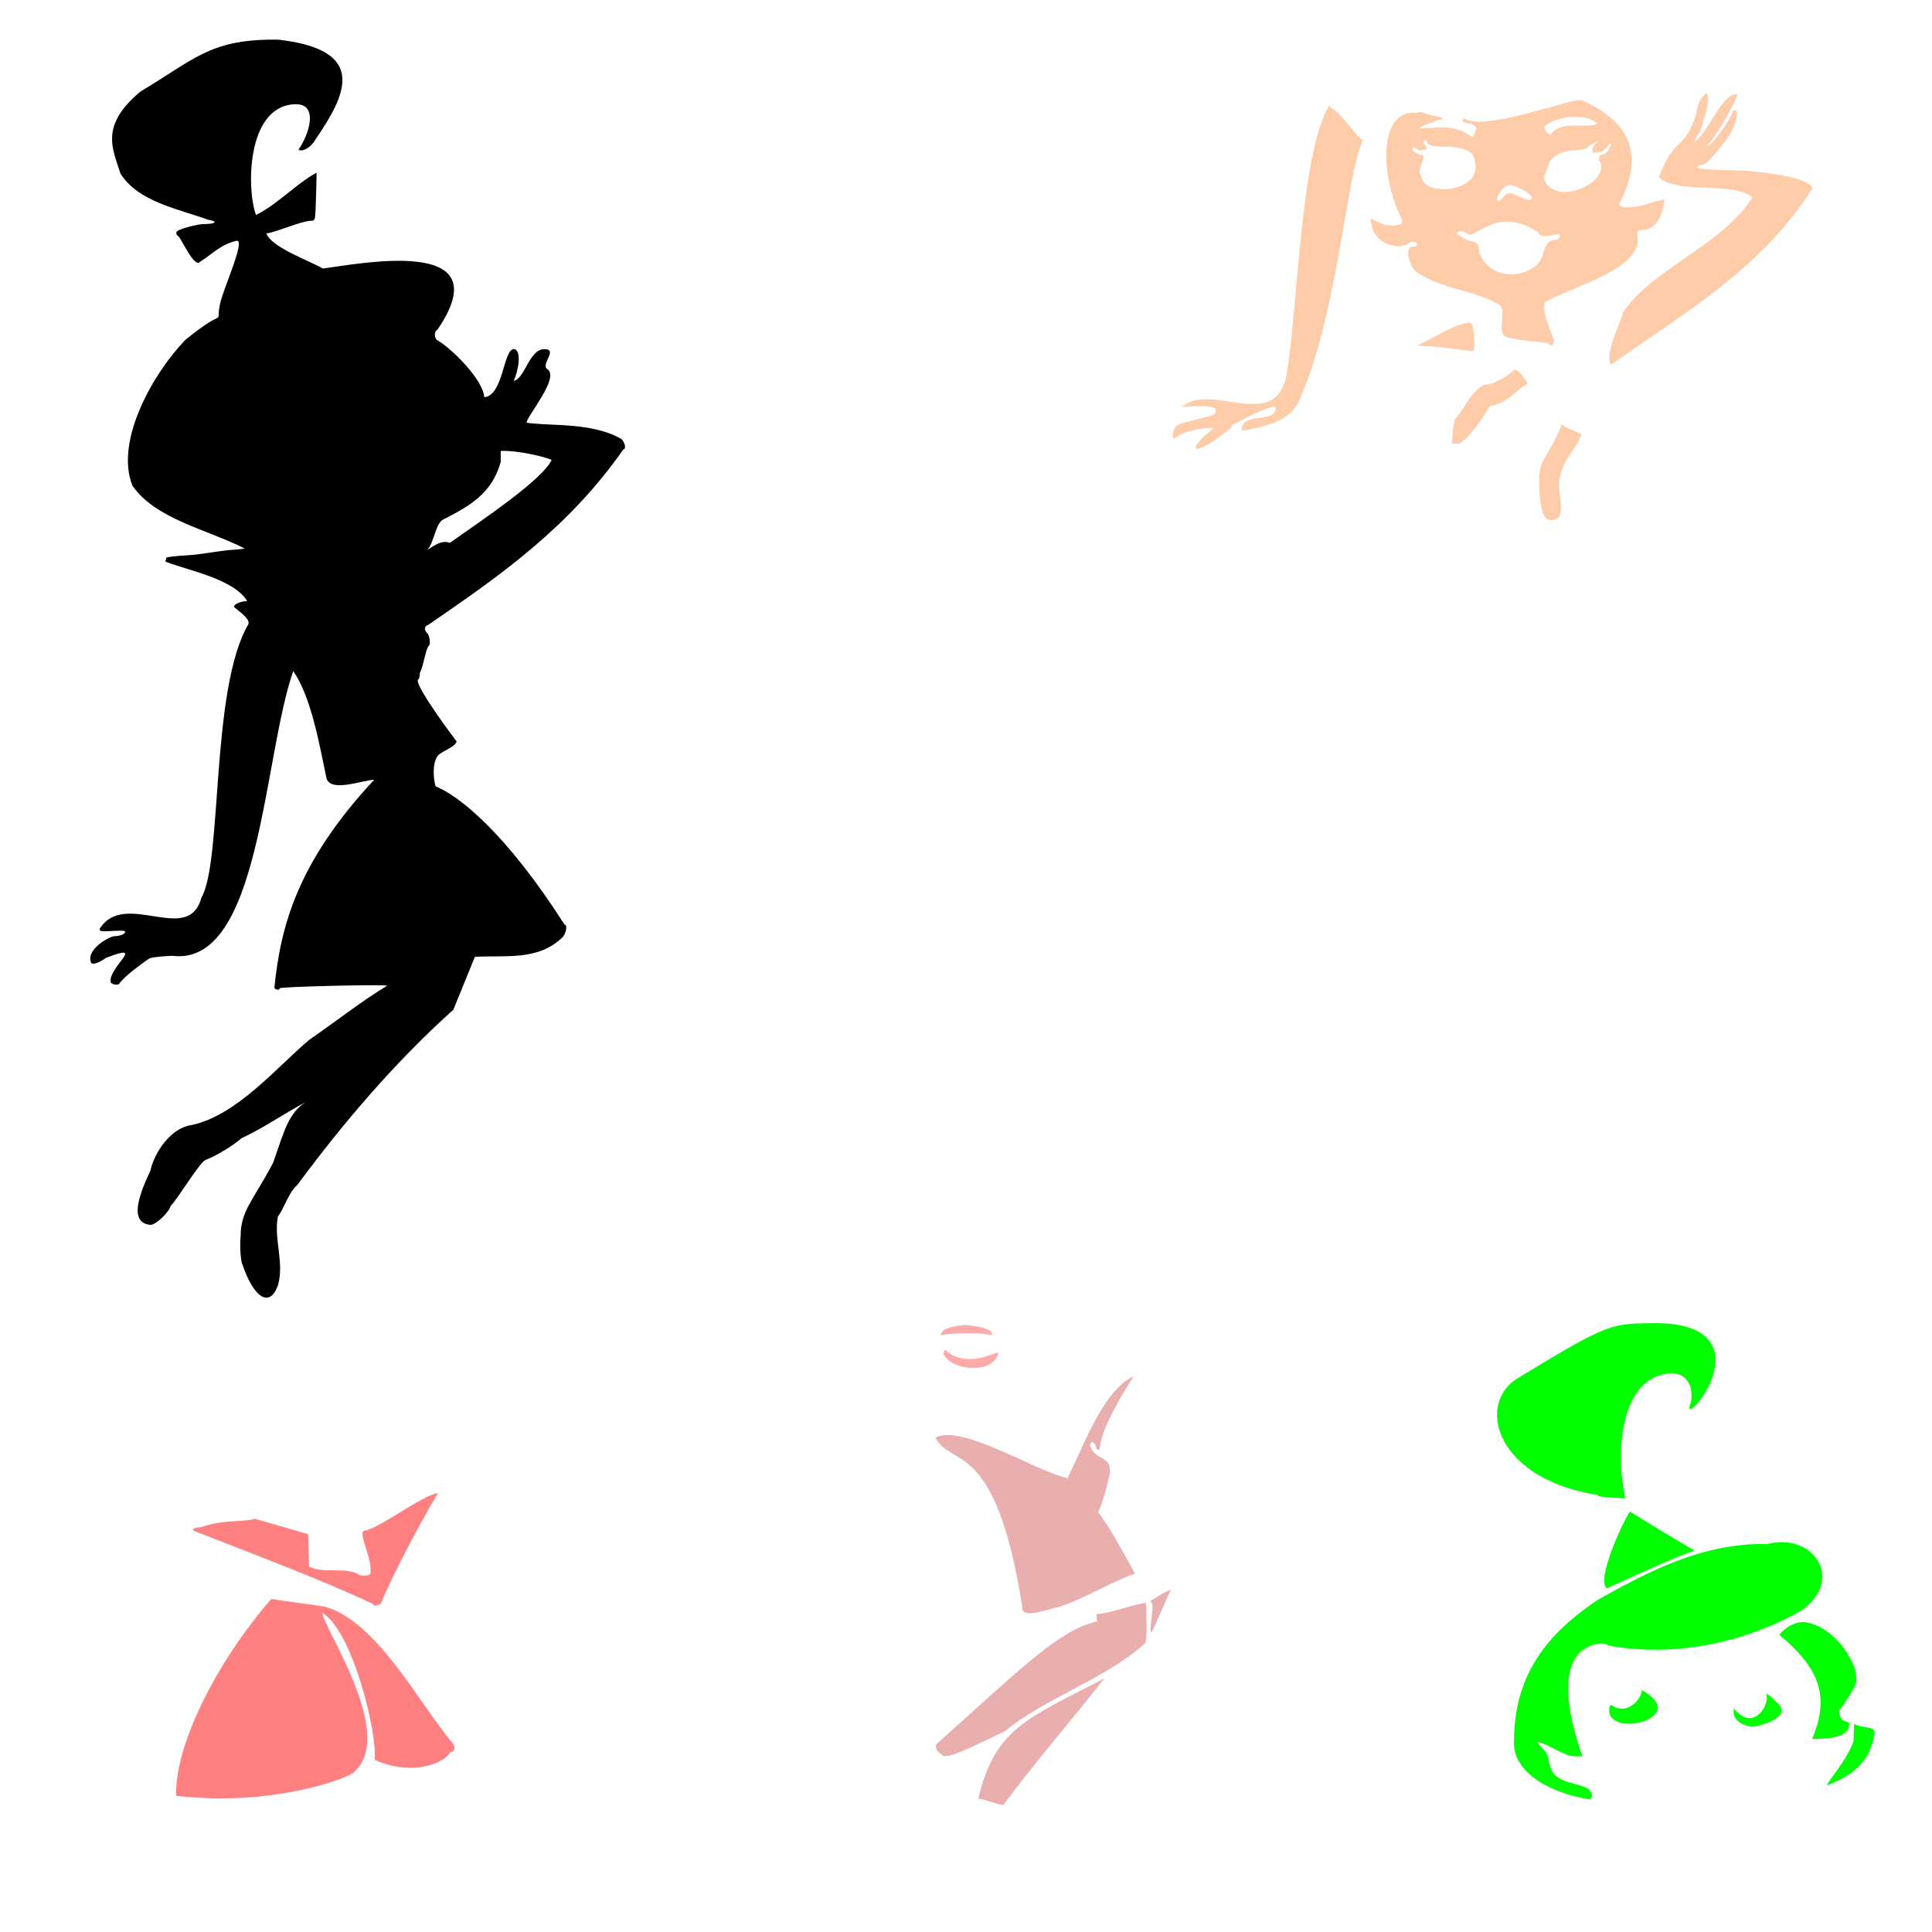
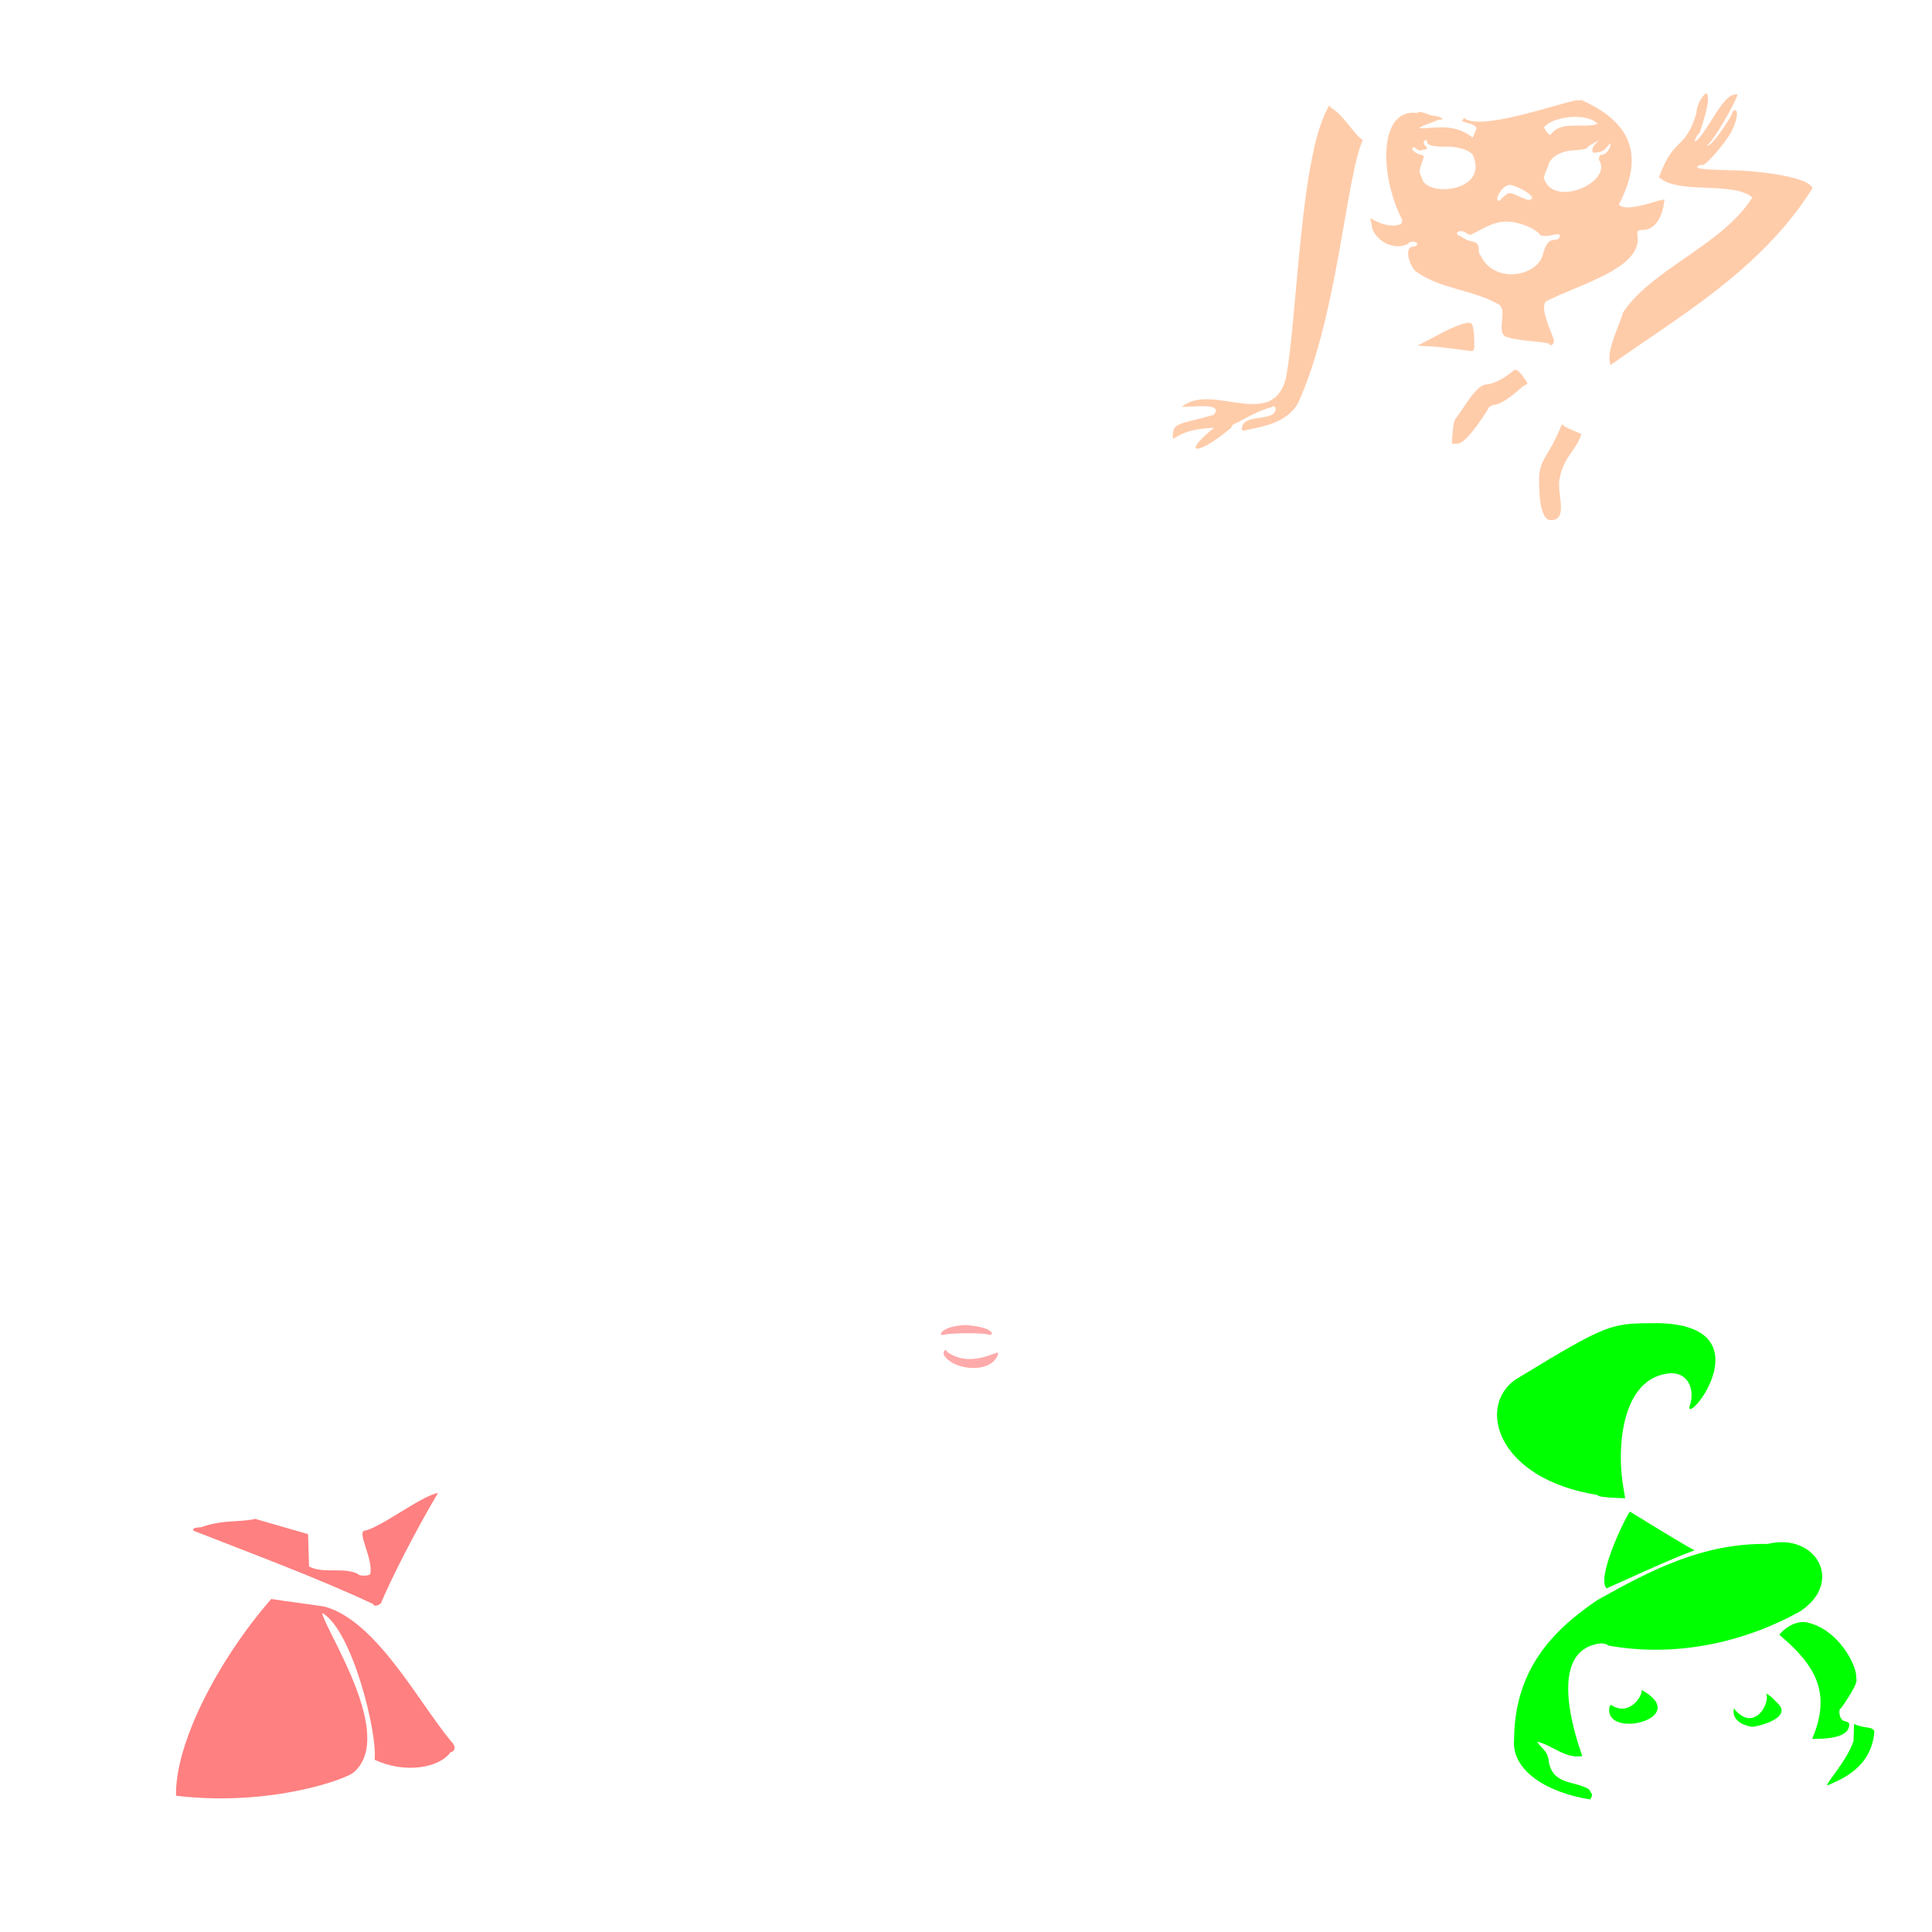
<svg xmlns="http://www.w3.org/2000/svg" xmlns:ns1="http://www.inkscape.org/namespaces/inkscape" xmlns:ns2="http://sodipodi.sourceforge.net/DTD/sodipodi-0.dtd" id="svg6681" version="1.1" ns1:version="0.47 r22583" width="1080" height="1080" ns2:docname="Jusyjetson.gif">
  <defs id="defs6685">
    <ns1:perspective ns2:type="inkscape:persp3d" ns1:vp_x="0 : 0.5 : 1" ns1:vp_y="0 : 1000 : 0" ns1:vp_z="1 : 0.5 : 1" ns1:persp3d-origin="0.5 : 0.33333333 : 1" id="perspective6689" />
  </defs>
  <ns2:namedview pagecolor="#ffffff" bordercolor="#666666" borderopacity="1" objecttolerance="10" gridtolerance="10" guidetolerance="10" ns1:pageopacity="0" ns1:pageshadow="2" ns1:window-width="1280" ns1:window-height="747" id="namedview6683" showgrid="false" ns1:zoom="0.16040848" ns1:cx="-575.67959" ns1:cy="-137.77237" ns1:window-x="-4" ns1:window-y="-4" ns1:window-maximized="1" ns1:current-layer="svg6681" />
-   <path id="path6735" style="fill:#000000" d="m 281.391,252.038 c 7.76,-0.043 20.781,2.575 26.988,4.979 -4.793,11.045 -39.952,34.421 -56.907,46.452 -4.444,-1.781 -8.694,1.413 -12.761,4.074 3.739,-3.505 4.699,-14.658 8.795,-16.986 15.077,-7.681 27.565,-14.735 32.398,-32.376 l 0,-6.1 c 0.467,-0.027 0.97,-0.04 1.487,-0.043 z M 152.144,22.148 c -34.969,0.225 -43.763,11.175 -73.548,28.971 -23.028,19.13 -15.557,32.07 -11.338,45.741 9.774,16.048 32.963,20.035 49.082,25.974 5.97,0.955 4.225,2.436 -2.867,2.436 -2.325,-0.047 -14.692,2.737 -14.916,4.656 0,1.026 0.436,1.875 0.948,1.875 2.118,1.813 9.189,18.584 12.459,14.442 6.507,-4.059 11.502,-9.713 20.262,-11.64 5.519,-0.947 -8.246,28.338 -9.42,36.321 -2.285,12.438 4.72,-0.436 -19.163,19.055 -17.737,18.251 -39.647,56.283 -29.617,81.523 13.064,18.798 41.843,24.46 62.662,35.071 -0.225,0.225 -4.692,0.695 -9.937,1.056 -7.331,0.795 -14.263,2.28 -21.663,2.759 -6.666,0.369 -12.114,0.996 -12.114,1.401 0,0.405 -0.242,1.382 -0.539,2.156 12.731,4.978 38.144,9.595 45.763,22.051 -1.792,-0.013 -7.478,1.078 -7.329,3.255 1.847,2.04 9.143,6.438 7.976,9.678 -21.328,36.38 -14.345,132.799 -26.298,152.937 -7.163,26.956 -42.823,-4.945 -56.864,17.374 0,1.42 0.856,1.541 7.372,1.164 5.586,-0.323 7.253,-0.137 6.919,0.733 -0.483,1.259 -3.327,2.222 -6.596,2.242 -5.12,1.517 -15.496,8.529 -12.351,14.938 1.742,1.528 6.481,-1.749 8.471,-2.953 22.831,-8.879 0.947,5.312 2.371,13.666 0.595,1.55 5.001,1.968 5.001,0.474 4.303,-5.018 10.476,-9.346 16.016,-13.364 0.835,-0.835 5.211,-1.444 13.3,-1.854 49.419,6.379 50.79,-110.567 67.728,-159.145 9.831,14.094 14.467,40.032 18.344,58.653 0.929,10.103 20.088,2.238 26.88,2.112 -43.231,46.441 -52.269,82.145 -55.764,116.228 0.415,1.245 2.996,1.525 2.996,0.323 0,-0.901 57.867,-2.292 60.075,-1.444 -14.908,8.961 -29.61,20.744 -43.542,30.199 -18.683,15.858 -40.565,42.306 -65.831,47.703 -11.382,1.496 -20.639,14.929 -23.021,25.479 -2.454,5.84 -14.703,29.217 0.129,30.307 2.888,0 10.269,-6.948 11.166,-10.519 3.924,-3.818 16.693,-25.218 19.745,-25.845 6.057,-2.318 15.305,-7.99 19.831,-12.028 12.352,-5.684 24.053,-13.99 36.257,-20.37 -9.967,5.966 -12.378,16.715 -18.516,34.058 -10.746,20.493 -18.121,26.841 -18.128,40.546 -0.764,7.794 0.415,15.988 1.035,16.382 5.473,16.606 14.779,25.7 19.874,11.338 3.526,-12.626 -2.512,-25.637 -0.086,-38.24 4.018,-5.373 5.67,-13.043 10.886,-17.697 25.619,-34.614 54.459,-68.503 87.192,-97.905 l 12.028,-29.553 c 17.469,-0.938 35.338,2.279 48.953,-10.886 2.105,-2.105 2.927,-7.113 1.164,-7.113 -32.917,-51.56 -59.099,-72.059 -72.06,-77.298 -1.386,-4.059 -2.027,-14.401 1.897,-17.805 2.717,-2.247 9.649,-4.699 9.786,-7.35 -0.75,-0.884 -24.353,-32.362 -21.448,-34.597 0.513,0 0.948,-1.678 0.948,-3.729 2.107,-3.801 2.818,-11.57 4.742,-14.916 1.388,0 0.945,-5.629 -0.56,-7.135 -1.957,-1.957 -1.733,-4.143 0.474,-4.721 39.75,-27.255 78.24,-53.98 109.157,-98.164 1.595,0 0.881,-3.732 -1.099,-5.712 -10.487,-6.165 -24.65,-7.452 -36.558,-7.976 -9.066,-0.328 -16.49,-0.925 -16.49,-1.315 0.236,-3.658 18.665,-25.092 11.64,-29.768 -4.021,-2.633 5.874,-10.857 -1.25,-11.187 -8.916,-0.646 -11.356,16.787 -17.611,17.697 2.477,-5.189 4.587,-16.256 0.582,-17.74 -6.503,-1.153 -5.944,25.774 -17.029,26.923 -0.559,-9.68 -17.707,-26.789 -25.996,-31.794 -2.018,-0.762 -2.174,-5.176 -0.216,-5.928 36.59,-53.45 -45.261,-36.505 -64.085,-34.252 -6.836,-4.171 -28.66,-11.738 -31.493,-19.572 6.595,-1.093 18.772,-6.732 24.703,-7.113 2.417,0 2.505,-0.212 2.802,-6.531 0.236,-5.026 0.61,-18.962 0.539,-20.348 -11.371,6.116 -21.596,17.557 -33.842,23.625 -5.286,-14.122 -5.405,-59.922 20.909,-61.865 14.904,-1.196 8.553,17.321 2.845,25.306 2.459,1.823 7.693,-2.048 9.484,-5.648 17.053,-24.895 29.752,-50.024 -20.736,-55.786 -1.184,-0.015 -2.342,-0.029 -3.47,-0.021 z" />
  <path id="path6715" style="fill:#ff8080" d="m 244.863,834.534 c -13.162,22.174 -26.3,48.272 -31.945,61.714 -1.529,1.529 -4.268,1.806 -4.268,0.431 -32.217,-15.03 -66.562,-27.656 -98.832,-40.374 -3.454,-0.903 -1.959,-2.522 2.328,-2.522 5.638,-1.879 10.536,-2.905 17.244,-3.298 7.179,-0.37 13.063,-1.04 13.063,-1.487 l 29.768,8.601 0.539,18.085 c 8.173,4.291 19.342,0.099 27.332,4.182 0.426,1.279 6.447,1.221 6.876,-0.065 1.851,-8.147 -7.857,-23.891 -2.975,-24.164 8.831,-1.748 31.336,-19.325 40.869,-21.103 z m -93.211,59.295 c 9.699,1.55 19.763,2.728 29.639,4.225 28.899,7.779 52.196,52.727 70.638,75.078 2.922,2.745 2.872,5.67 -0.129,6.424 -6.358,8.899 -25.872,12.005 -42.421,4.117 1.933,-13.543 -12.351,-72.755 -29.337,-82.062 1.82,9.936 41.441,68.575 17.762,89.025 -2.95,3.383 -45.818,19.543 -99.393,13.192 -0.726,-29.304 23.858,-76.41 53.242,-109.998 z" />
-   <path id="path6709" style="fill:#e9afaf" d="m 633.73,769.343 c -5.427,8.127 -16.206,26.587 -18.279,36.278 -0.68,5.439 -1.941,6.641 -2.91,2.781 -0.734,-2.923 -3.19,-3.07 -3.19,-0.194 3.524,9.076 11.07,4.716 11.209,14.679 -1.086,5.556 -4.314,18.135 -6.725,22.504 6.427,7.87 14.865,23.961 20.693,34.23 -12.376,4.205 -29.883,14.798 -42.438,18.635 -7.64,1.606 -21.51,7.236 -20.634,-0.076 -14.965,-94.54 -39.415,-77.201 -48.543,-94.543 13.652,-7.53 51.939,16.214 71.22,22.008 1.111,0.007 2.19,0.512 2.393,1.121 10.165,-20.504 20.444,-49.73 37.205,-57.424 z m 20.89,119.337 c -1.204,1.433 -9.868,23.013 -11.123,24.013 -1.554,-2.595 2.895,-16.579 -0.668,-17.589 3.454,-2.07 7.892,-5.111 11.791,-6.424 z m -14.184,7.307 c 0.209,0.209 0.443,5.16 0.517,10.993 0.112,8.805 -0.145,10.875 -1.444,12.179 -21.961,19.571 -55.815,30.355 -77.859,48.694 -6.567,2.773 -31.599,16.186 -34.532,13.472 -2.695,-2.197 -3.858,-2.115 -3.988,-6.057 44.847,-39.84 68.385,-64.246 90.232,-68.87 l -0.453,-4.096 c 8.573,-0.584 17.447,-4.591 27.526,-6.316 z m -23.064,42.249 c -18.553,23.641 -39.305,47.449 -56.389,70.638 -1.168,0.695 -11.291,-3.446 -14.119,-3.341 9.32,-40.044 28.635,-45.369 70.508,-67.297 z" />
  <path id="path6815" style="fill:#00ff00" d="m 987.179,946.62 c 2.84,1.415 4.632,3.648 6.984,5.992 7.414,7.642 -10.792,12.558 -14.916,12.675 -5.898,-1.054 -11.154,-3.943 -10.002,-10.26 11.635,14.385 20.814,-3.942 17.934,-8.407 z m -69.689,-2.026 c 28.559,15.624 -19.009,27.7 -17.956,10.821 0,-1.762 0.594,-1.707 0.992,-2.436 10.903,7.528 18.652,-6.823 16.964,-8.385 z m 90.663,-37.873 c 0.349,0.005 0.707,0.03 1.056,0.065 18.494,3.271 29.483,25.199 28.367,31.45 1.851,2.079 -6.528,14.049 -8.514,16.792 -1.358,0 -0.997,4.65 0.474,6.122 1.201,1.522 3.531,0.746 4.246,2.5 0.153,6.052 -7.248,8.617 -20.758,8.364 10.626,-25.151 2.646,-40.493 -18.387,-58.179 3.213,-3.931 8.283,-7.181 13.515,-7.113 z m 28.302,56.928 c 5.135,2.815 11.299,1.069 11.317,4.785 -1.942,19.665 -17.71,25.877 -26.104,29.596 -1.961,-0.247 10.729,-13.379 14.485,-24.875 0.093,-4.586 0.227,-8.865 0.302,-9.506 z M 995.37,862.079 c 22.178,-0.456 33.665,23.795 10.692,38.822 -31.219,17.246 -69.373,25.823 -107.239,18.926 -0.225,-0.675 -1.966,-1.164 -4.139,-1.164 -33.75,4.119 -9.763,62.97 -10.217,63.007 -9.745,1.434 -16.01,-5.719 -25.026,-8.062 0,0.462 1.306,2.168 2.91,3.772 2.124,2.124 3.044,4.028 3.384,7.049 2.181,13.611 14.311,10.789 22.612,15.843 1.009,2.33 2.76,2.594 0.517,5.626 -24.518,-3.898 -44.099,-16.412 -42.486,-33.562 0.303,-37.918 20.264,-60.131 46.625,-77.923 29.233,-16.34 58.549,-31.884 95.168,-31.342 2.497,-0.613 4.905,-0.944 7.199,-0.992 z m -84.261,-17.072 c 11.858,7.162 23.9,14.823 36.106,21.663 -13.1,4.624 -41.327,17.891 -49.082,21.211 -5.848,-5.241 9.176,-37.468 12.976,-42.874 z M 927.039,739.643 c 59.514,1.316 17.529,55.545 17.244,47.077 3.233,-8.138 0.654,-18.85 -9.743,-19.098 -28.973,1.388 -30.852,43.713 -26.988,64.322 l 0.927,5.604 -4.246,-0.172 c -7.323,-0.27 -11.23,-0.85 -11.23,-1.681 -56.212,-8.886 -67.702,-49.627 -45.655,-64.624 52.974,-32.241 52.853,-31.211 79.691,-31.428 z" />
  <path id="path6908" style="fill:#ffccaa" d="m 873.13,237.055 c 1.649,2.423 12.237,5.526 10.821,5.863 -3.224,9.577 -9.893,11.947 -12.308,25.651 -0.92,8.663 4.824,21.733 -4.29,22.202 -7.049,0.667 -6.959,-17.483 -7.027,-23.194 0.535,-11.873 4.768,-10.64 12.804,-30.523 z m -26.19,-30.329 c 2.415,-0.114 5.542,5.473 6.855,7.243 -0.3,1.599 -1.957,1.233 -2.802,2.306 -3.749,3.23 -9.992,8.848 -14.981,9.937 -2.496,0.399 -3.786,1.144 -4.203,2.457 -3,4.893 -12.262,19.098 -16.835,19.314 l -3.384,0 0.453,-6.445 c 0.304,-4.244 1.002,-6.994 2.005,-7.997 4.058,-4.872 10.872,-18.47 17.05,-18.645 4.555,-0.327 11.346,-4.507 14.852,-7.739 0.308,-0.276 0.647,-0.415 0.992,-0.431 z M 743.163,58.856 c 0.266,0.015 0.431,0.361 0.431,1.142 6.782,3.269 13.324,15.265 18.193,18.279 -9.581,21.841 -14.114,99.381 -36.45,147.656 -6.734,10.456 -18.117,12.249 -29.057,14.572 -1.538,0.412 -2.091,0.17 -2.091,-0.927 0.64,-9.253 19.246,-2.923 18.947,-11.618 -0.903,-0.903 -1.629,-1.055 -2.026,-0.431 -8.124,2.07 -14.411,6.28 -21.362,9.592 -0.522,0 -1.154,0.85 -1.423,1.875 -18.21,15.62 -29.211,15.882 -9.678,0.172 -20.297,0.501 -22.91,8.331 -23,5.389 -0.263,-8.63 3.002,-7.025 22.698,-12.61 6.622,-7.254 -13.017,-4.2 -17.611,-4.57 16.516,-13.801 50.268,13.512 58.028,-15.649 6.605,-33.973 7.841,-126.702 24.401,-152.872 z m 210.788,-6.878 c 2.84,3.513 -2.398,17.631 -3.923,22.461 -1.053,0.372 -3.366,4.678 -2.328,4.678 7.352,-5.52 15.447,-27.995 23.625,-26.298 -1.546,5.262 -13.26,25.851 -17.137,28.475 2.335,1.421 12.567,-14.427 13.968,-17.525 0.427,-3.597 5.975,-4.055 0.259,8.752 -1.621,4.286 -13.212,18.568 -16.318,19.659 -2.107,0 -3.276,0.443 -3.276,1.25 0,0.991 4.384,1.361 21.146,1.832 4.016,-0.221 41.155,2.458 43.197,10.023 -28.919,45.968 -75.244,71.912 -112.822,98.768 -2.983,-7.481 4.792,-21.494 6.941,-29.359 16.016,-24.365 55.585,-37.674 72.319,-64.365 -11.763,-9.307 -41.144,-1.311 -52.208,-11.252 8.539,-23.397 14.24,-14.213 20.887,-35.653 0.402,-6.738 4.615,-11.042 5.669,-11.446 z m -69.819,3.988 c 31.608,14.008 33.13,34.787 20.887,58.265 2.395,4.392 18.306,-0.911 22.332,-2.134 l 3.126,-0.625 c -0.717,7.104 -3.662,16.721 -11.942,17.072 -3.004,0 -3.276,0.206 -3.276,2.781 3.643,18.711 -33.407,27.775 -51.281,37.313 -3.366,4.429 4.446,19.095 4.678,21.9 0,2.248 -2.279,3.363 -2.953,1.444 -8.162,-1.635 -16.123,-1.202 -24.099,-3.772 -5.078,-3.23 0.845,-13.444 -3.255,-17.719 -14.32,-8.432 -32.534,-8.762 -46.151,-18.258 -3.606,-1.742 -8.023,-14.023 -2.328,-14.378 1.45,0 2.328,-0.531 2.328,-1.401 0,-1.714 -4.327,-1.924 -4.893,-0.237 -7.728,4.073 -17.398,-0.908 -20.284,-8.622 0,-2.694 -1.571,-5.497 -0.56,-5.497 3.321,2.262 8.782,4.314 13.17,3.966 3.845,-0.527 4.16,-0.798 4.16,-3.255 -12.967,-25.518 -12.893,-62.552 8.407,-59.644 1.787,-1.663 5.901,1.016 8.385,1.423 5.484,0.62 7.883,2.414 3.233,2.414 -3.283,1.791 -7.641,2.479 -10.692,4.764 9.975,-0.105 19.024,-2.886 29.51,4.591 0,2.348 2.17,-2.604 2.824,-5.044 -2.484,-2.48 -4.343,-2.156 -7.415,-3.276 -1.467,-0.535 0.019,-1.206 0.41,-2.048 8.664,7.218 49.371,-7.039 61.778,-9.743 1.575,-0.169 2.856,-0.259 3.902,-0.28 z m -4.268,9.355 c -6.874,0.141 -14.035,2.391 -16.813,5.885 0.923,1.61 1.858,3.723 3.729,4.182 5.45,-8.411 18.666,-3.309 26.406,-6.165 -2.801,-2.844 -7.975,-4.011 -13.321,-3.902 z m -83.011,12.869 c -2.401,1.922 0.183,3.188 0.927,4.656 0,0.513 -1.242,0.927 -2.781,0.927 -2.568,1.68 -4.587,-3.545 -5.604,-0.453 0.631,1.505 3.146,2.793 4.764,3.255 1.677,0 1.879,0.378 1.336,2.565 -3.217,8.505 -1.578,7.082 -0.129,11.899 4.796,8.939 36.354,5.576 28.152,-13.99 -2.036,-3.859 -10.201,-5.079 -14.313,-5.066 -7.418,0.183 -11.424,-0.701 -11.424,-2.5 0,-0.714 -0.414,-1.293 -0.927,-1.293 z m 96.612,0.474 c -0.242,-0.008 -3.616,1.958 -4.268,2.306 -1.042,0.558 -1.897,1.349 -1.897,1.768 0,0.419 -3.367,1.019 -7.48,1.336 -5.329,-0.123 -13.908,3.143 -14.507,9.269 -0.955,1.794 -2.263,4.877 -2.263,6.294 5.269,16.975 38.882,2.115 30.76,-10.26 0,-1.865 0.469,-2.802 1.401,-2.802 2.687,-0.197 4.768,-3.072 5.281,-6.316 -2.204,0.469 -2.263,4.493 -7.695,4.915 -3.076,0.613 -2.965,-0.244 -2.35,-2.694 0.363,-1.447 3.422,-3.802 3.018,-3.815 z M 844.405,103.367 c -3.563,-0.006 -6.614,4.106 -7.458,7.415 0,1.257 0.448,1.68 1.401,1.315 6.661,-6.86 5.062,-3.884 15.843,-0.345 1.45,0 2.328,-0.531 2.328,-1.401 -1.898,-3.148 -8.413,-6.117 -12.114,-6.984 z m -1.875,20.499 c -7.651,-0.186 -13.829,4.233 -20.499,7.458 -1.893,-0.343 -2.605,-1.65 -4.656,-2.048 -3.238,-0.475 -4.07,1.9 -0.948,2.716 1.91,1.098 3.025,2.179 5.367,2.694 3.997,0.735 4.873,1.679 4.893,5.281 0.008,1.41 0.37,2.544 0.819,2.544 7.747,16.87 32.603,11.998 35.179,-0.927 0.703,-2.996 2.326,-7.245 5.777,-7.458 1.532,0 3.001,-0.574 3.276,-1.293 0.77,-2.008 -0.062,-2.284 -4.182,-1.358 -3.944,0.886 -7.307,0.356 -7.307,-1.142 -4.388,-3.701 -11.723,-6.322 -17.719,-6.467 z m -22.185,56.541 c 2.367,0 2.744,0.42 3.255,3.514 0.318,1.923 0.576,5.475 0.582,7.911 0.009,3.811 -0.249,4.441 -1.854,4.441 -25.866,-3.632 -23.615,-2.25 -29.905,-3.169 8.662,-3.913 18.845,-10.886 27.922,-12.696 z" />
  <path id="path6902" style="fill:#ffaaaa" d="m 528.4,754.698 c 0.513,0 0.927,0.414 0.927,0.927 8.31,5.913 17.325,4.598 25.931,1.229 2.89,-1.035 3.024,-0.989 2.457,0.798 -4.436,10.827 -26.018,8.127 -30.242,-0.647 0,-1.272 0.414,-2.306 0.927,-2.306 z m 11.662,-13.99 c 3.576,0.401 12.27,1.017 14.442,4.419 0,1.022 -0.616,1.227 -2.414,0.776 -1.336,-0.335 -6.37,-0.625 -11.187,-0.625 -4.817,0 -10.287,0.3 -12.136,0.647 -3.212,0.603 -3.301,0.54 -2.285,-1.358 2.859,-2.93 9.616,-3.781 13.58,-3.858 z" />
</svg>